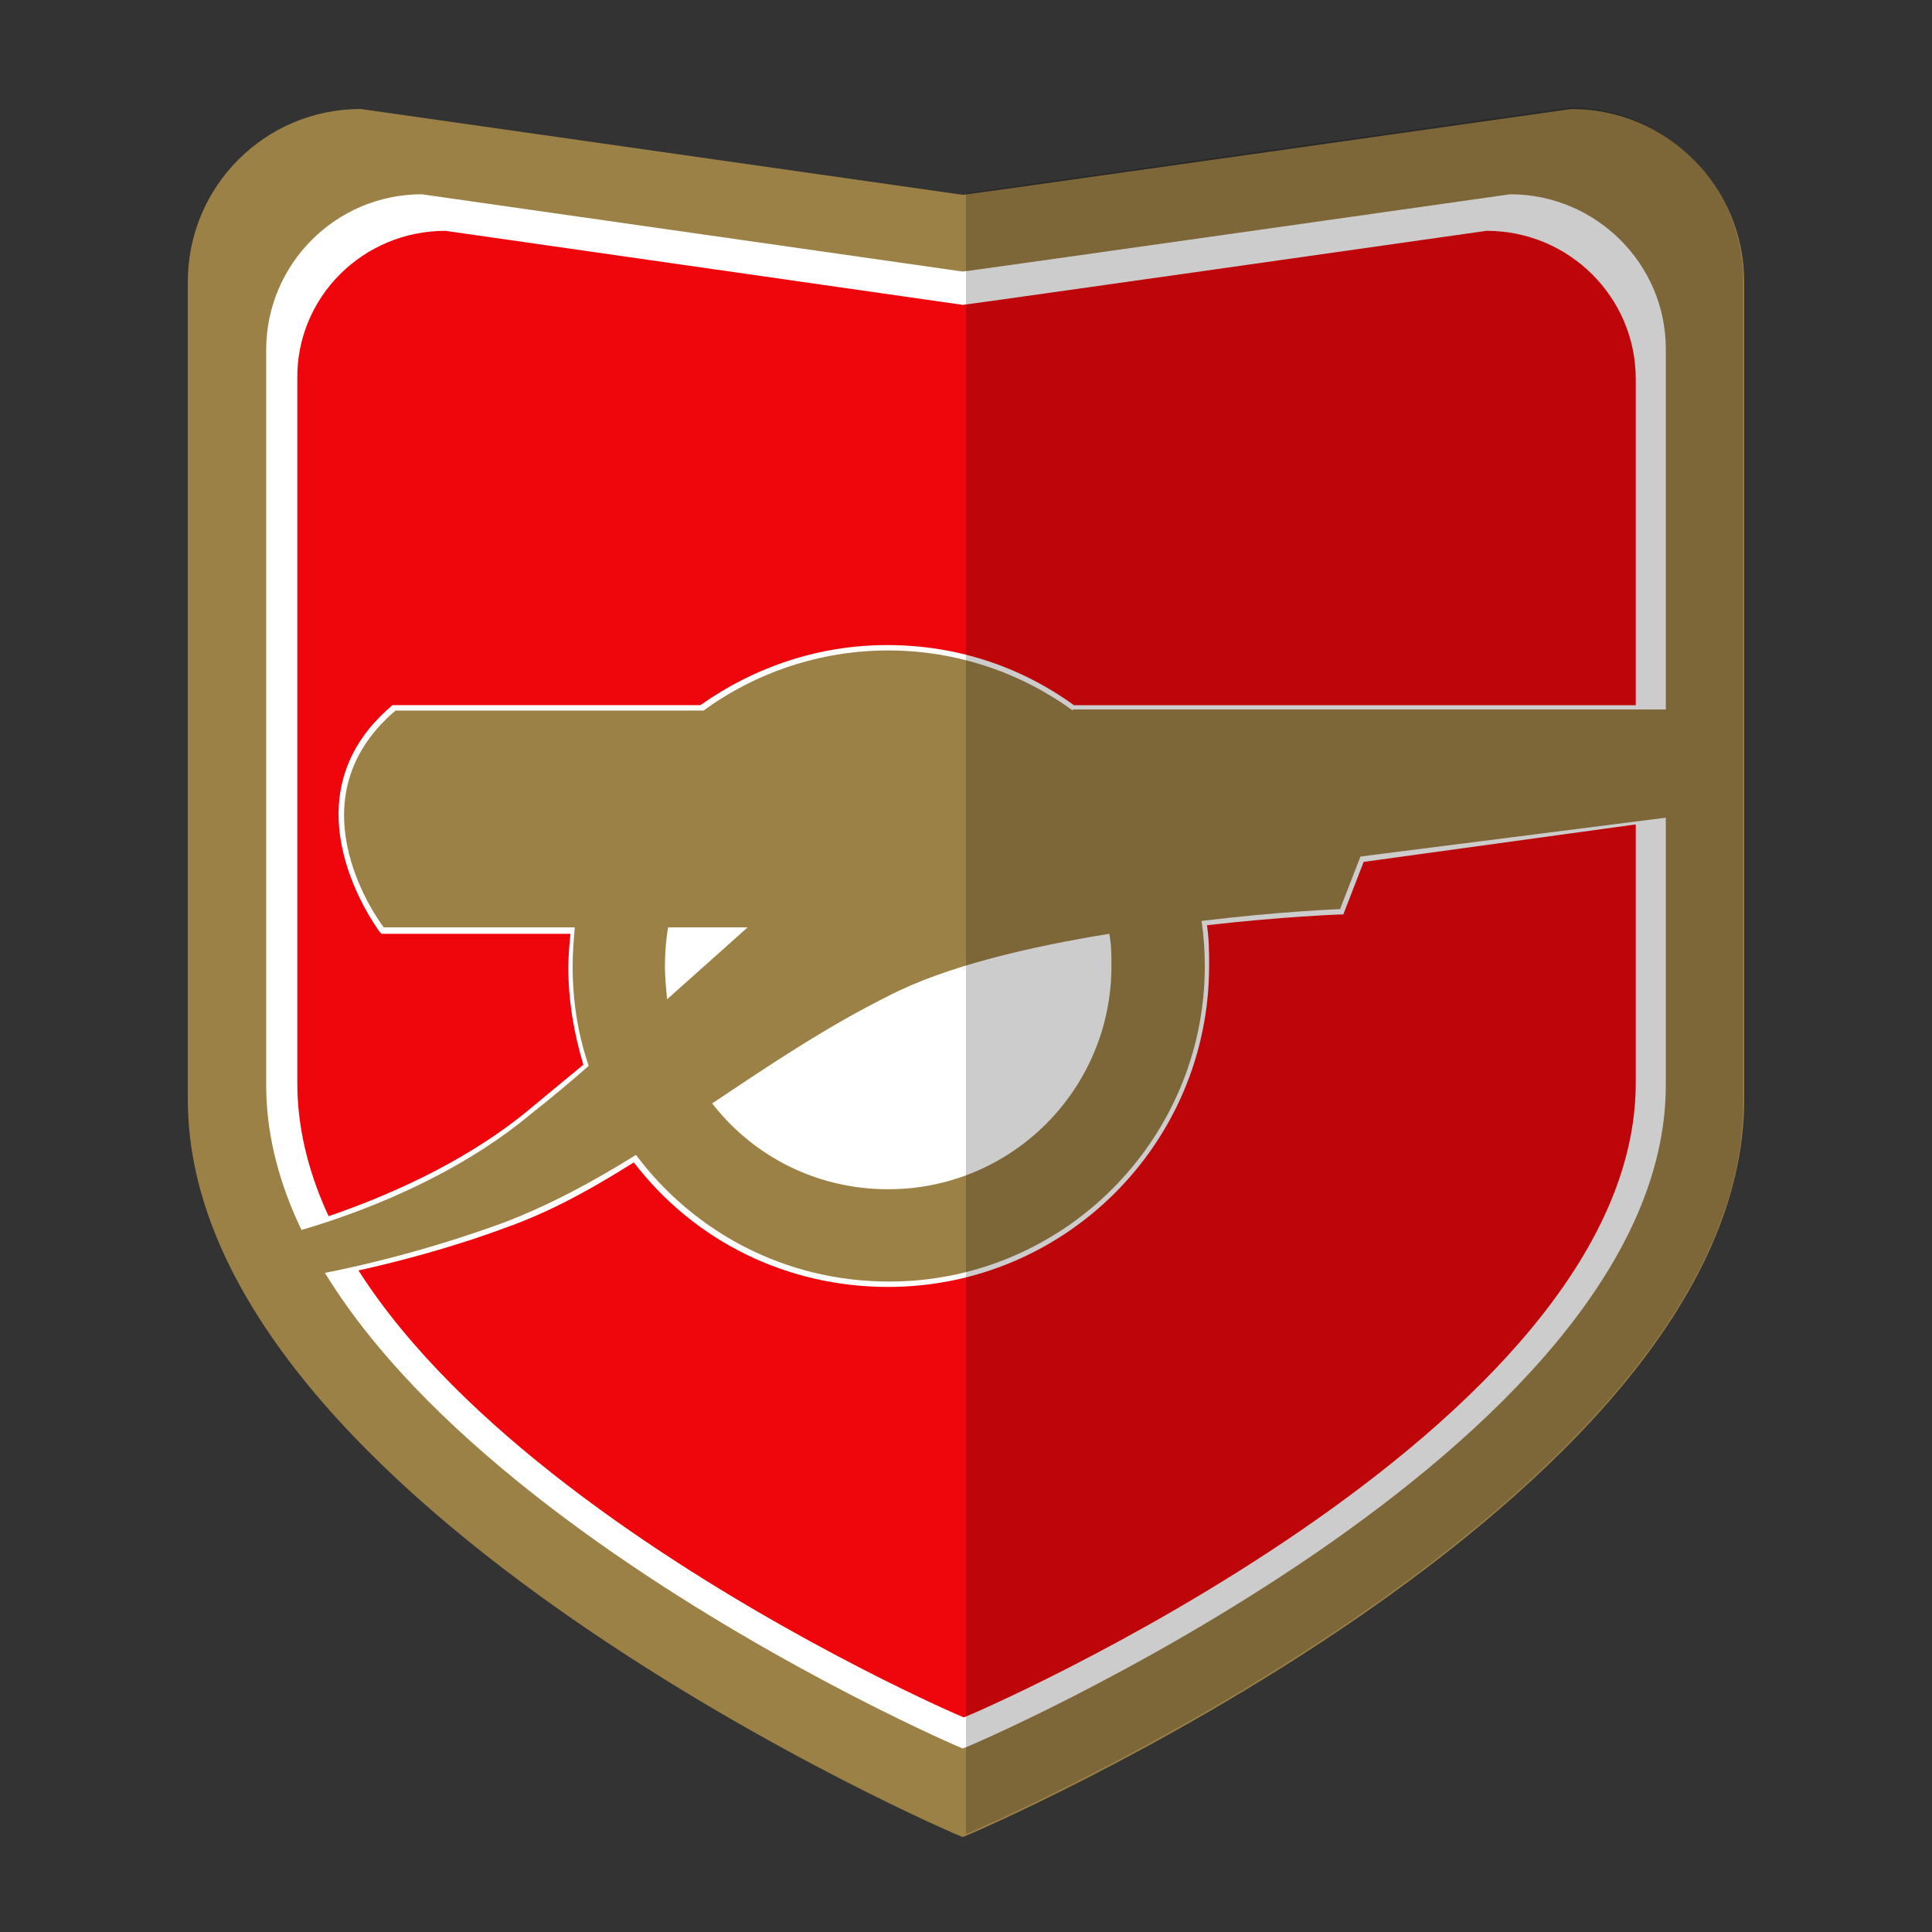
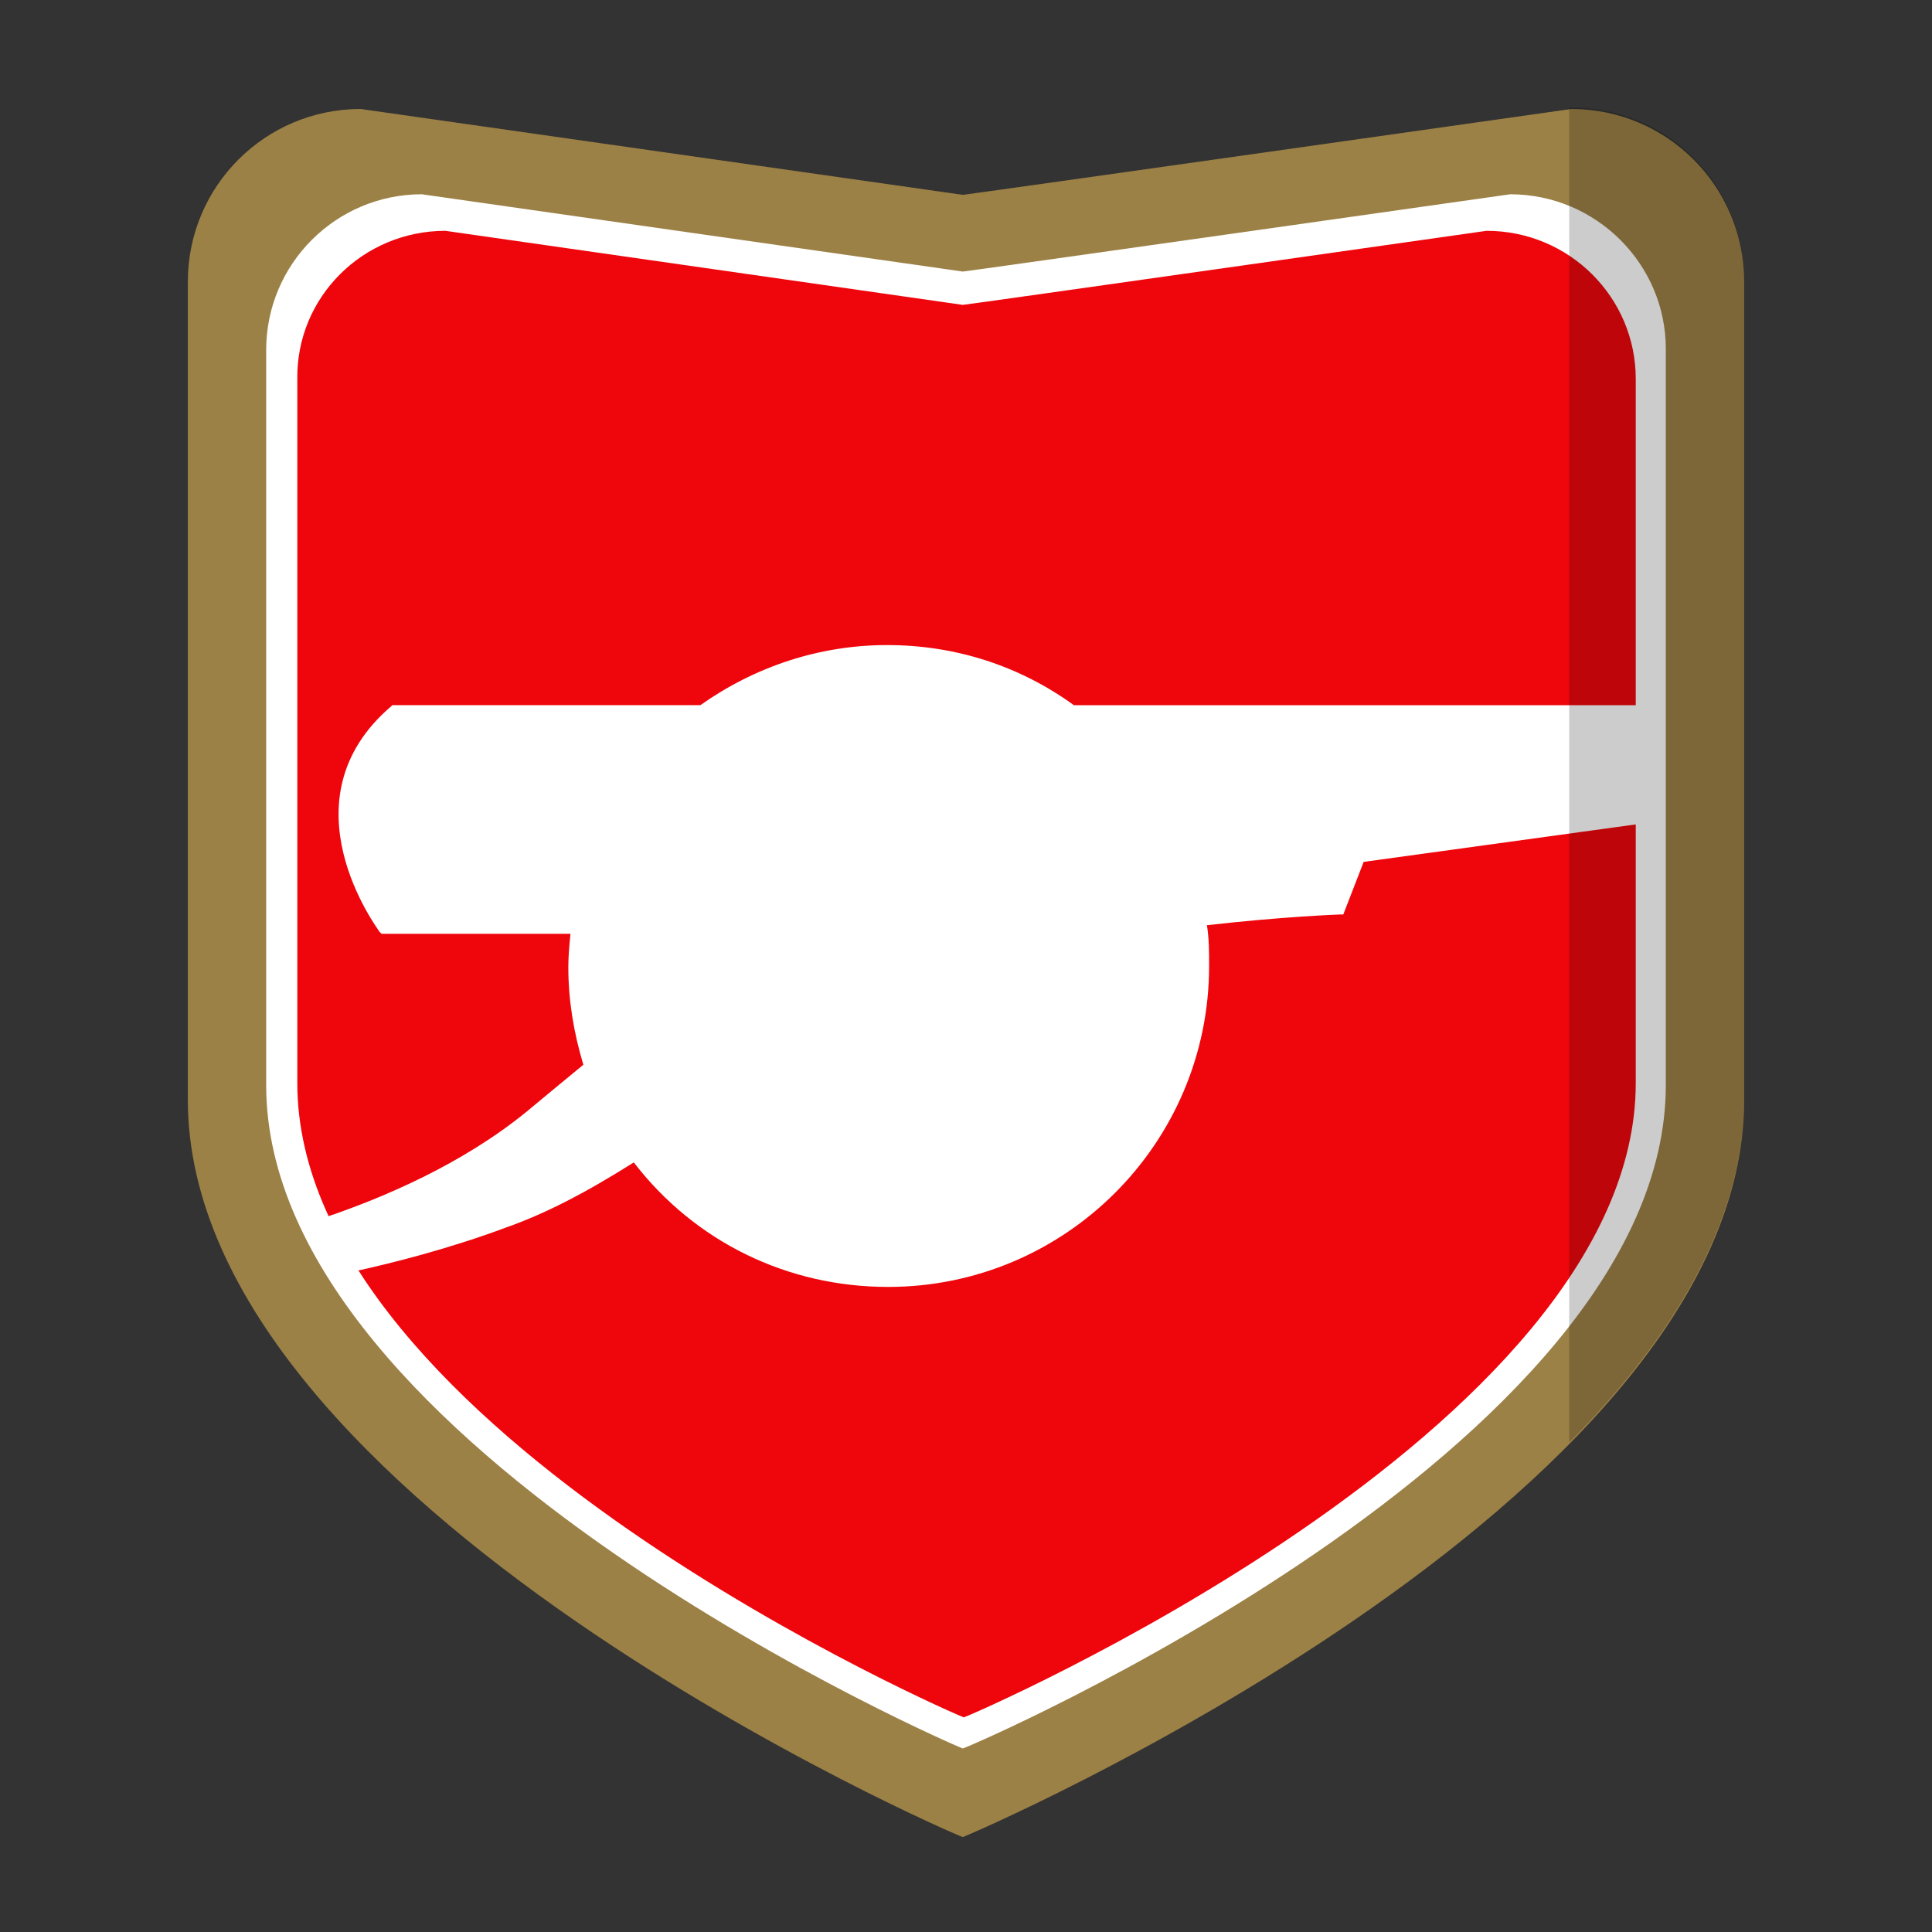
<svg xmlns="http://www.w3.org/2000/svg" xmlns:xlink="http://www.w3.org/1999/xlink" version="1.1" id="Layer_1" x="0px" y="0px" viewBox="0 0 180 180" style="enable-background:new 0 0 180 180;" xml:space="preserve">
  <rect x="0" y="0" width="180" height="180" fill="#333333" stroke="none" />
  <style type="text/css">
	.st0{fill-rule:evenodd;clip-rule:evenodd;fill:#9C8146;}
	.st1{fill-rule:evenodd;clip-rule:evenodd;fill:#FFFFFF;}
	.st2{fill-rule:evenodd;clip-rule:evenodd;fill:#EE060C;}
	.st3{fill:#FFFFFF;}
	.st4{fill:#9C8146;}
	
		.st5{opacity:0.2;clip-path:url(#SVGID_00000137841314368090681360000016546228188370680489_);fill-rule:evenodd;clip-rule:evenodd;enable-background:new    ;}
</style>
  <g id="Layer_1_1_">
</g>
  <g id="Athletic__x28_ESP_x29_">
    <g id="XMLID_80_">
      <g>
        <path id="XMLID_81_" class="st0" d="M33.6,10.154l56.1,8     c0.3,0,56.7-8,56.7-8c8.9,0,16.1,7.2,16.1,16.1v76.2     c0,37.7-72.6,68.7-72.8,68.7l0,0c-0.3,0-72.2-31-72.2-68.7V26.254     C17.5,17.354,24.7,10.154,33.6,10.154z" />
      </g>
    </g>
    <g id="XMLID_3_">
      <g>
        <path id="XMLID_4_" class="st1" d="M39.3,18.1l50.4,7.2c0.3,0,51-7.2,51-7.2     c8,0,14.5,6.5,14.5,14.4v68.6c0,33.9-65.2,61.8-65.5,61.8l0,0     C89.5,162.9,24.8,135,24.8,101.1V32.6     C24.8,24.6,31.3,18.1,39.3,18.1z" />
      </g>
    </g>
  </g>
  <g>
    <g>
      <path id="XMLID_5_" class="st2" d="M41.5,21.505l48.2,6.9C90,28.405,138.5,21.505,138.5,21.505    c7.7,0,13.9,6.2,13.9,13.8v65.6c0,32.4-62.4,59.1-62.6,59.1    l0,0c-0.2,0-62.1-26.7-62.1-59.1V35.305    C27.6,27.705,33.8,21.505,41.5,21.505z" />
    </g>
  </g>
  <g id="arsenal_x5F_1">
    <g id="XMLID_46_">
      <g>
        <path class="st3" d="M30.35,113.4c5.3-1.8,12.7-4.9,18.8-9.9     c1.8-1.5,3.5-2.9,5.2-4.3c-0.9-3-1.4-6-1.4-9.1     c0-1,0.1-2.1,0.2-3.1H35.55l-0.2-0.2     c-0.1-0.2-9.2-12.2,1.1-21l0.1-0.1h28.7     c5.1-3.6,11.1-5.6,17.4-5.6S94.95,62,100.05,65.7h55.064v10.735     l-28.064,3.865l-1.9,4.9h-0.3c-0.1,0-5.4,0.2-12.4,1     c0.2,1.3,0.2,2.5,0.2,3.8c0,16.5-13.4,29.9-29.9,29.9     c-9.4,0-18-4.2-23.7-11.6c-4.6,2.9-8.3,4.8-12,6.1     c-5.1,1.9-10.409,3.265-14.109,4.065L30.35,113.4z M82.75,111.3     c-6.6,0-12.7-3-16.8-8.2l-0.3-0.4l0.4-0.3     c4.9-3.3,10.4-7,16.4-10.1c4.7-2.4,11.7-4.4,20.7-5.9     l0.5-0.1l0.1,0.5c0.2,1,0.2,2.1,0.2,3.1     C104.05,101.8,94.55,111.3,82.75,111.3z M67.15,103     c3.9,4.7,9.6,7.4,15.6,7.4c11.2,0,20.3-9.1,20.3-20.3     c0-0.8-0.1-1.6-0.2-2.5c-8.7,1.5-15.4,3.4-19.9,5.7     C77.15,96.2,72.05,99.6,67.15,103z M61.85,94l-0.1-0.9     c-0.2-1-0.2-2.1-0.2-3.1c0-1.2,0.1-2.5,0.3-3.7l0.1-0.4     h9.1l-1,0.9c0,0-3,2.7-7.5,6.7L61.85,94z M62.65,86.9     c-0.2,1.1-0.2,2.1-0.2,3.1c0,0.7,0,1.4,0.1,2     C65.25,89.7,67.25,87.9,68.35,86.8h-5.7V86.9z" />
-         <path class="st4" d="M99.95,66.2c-4.8-3.5-10.8-5.6-17.2-5.6     c-6.4,0-12.4,2.1-17.2,5.6H36.85     c-10.1,8.6-1.1,20.2-1.1,20.2h17.8     C53.45,87.6,53.35,88.8,53.35,90c0,3.3,0.5,6.4,1.5,9.3     c-1.7,1.5-3.5,3-5.4,4.5c-10.9,9.1-26.1,12-26.1,12l2.1,3.6     c0,0,9.5-1.1,21.5-5.5C51.15,112.3,55.25,110.1,59.25,107.6     c5.4,7.2,13.9,11.8,23.6,11.8C99.05,119.4,112.25,106.2,112.25,90     c0-1.4-0.1-2.8-0.3-4.2c7.4-0.9,12.9-1.1,12.9-1.1     L126.75,79.8l29.1-3.7l0.8-10H99.95V66.2z M61.95,90     c0-1.2,0.1-2.5,0.3-3.6h7.4c0,0-3,2.7-7.5,6.7     C62.05,92,61.95,91,61.95,90z M103.55,90     c0,11.5-9.3,20.8-20.8,20.8c-6.7,0-12.6-3.1-16.4-8     c5.1-3.4,10.4-7,16.4-10c5.4-2.8,13.2-4.6,20.6-5.8     C103.55,88,103.55,89,103.55,90z" />
      </g>
    </g>
  </g>
  <g>
    <g>
      <g>
        <g>
          <g>
            <g>
              <g>
                <g>
                  <g>
                    <g>
                      <g>
                        <g>
                          <g>
                            <g>
                              <g>
                                <g>
                                  <defs>
                                    <path id="SVGID_1_" d="M33.6,10l56.1,8C90,18,146.4,10,146.4,10                   C155.3,10,162.5,17.2,162.5,26.1v76.2C162.5,140,89.9,171,89.7,171l0,0                   C89.4,171,17.5,140,17.5,102.3V26.1C17.5,17.2,24.7,10,33.6,10z" />
                                  </defs>
                                  <clipPath id="SVGID_00000089557043366115527790000009142448161317741451_">
                                    <use xlink:href="#SVGID_1_" style="overflow:visible;" />
                                  </clipPath>
-                                   <path id="shadow_1_" style="opacity:0.2;clip-path:url(#SVGID_00000089557043366115527790000009142448161317741451_);fill-rule:evenodd;clip-rule:evenodd;enable-background:new    ;" d="                  M146.2,10c0,0-49.9,7.1-56.2,8v153.3                  c7.2-3.1,72.4-32.9,72.4-68.6V26.1                  C162.4,17.2,155.2,10,146.2,10z" />
+                                   <path id="shadow_1_" style="opacity:0.2;clip-path:url(#SVGID_00000089557043366115527790000009142448161317741451_);fill-rule:evenodd;clip-rule:evenodd;enable-background:new    ;" d="                  M146.2,10v153.3                  c7.2-3.1,72.4-32.9,72.4-68.6V26.1                  C162.4,17.2,155.2,10,146.2,10z" />
                                </g>
                              </g>
                            </g>
                          </g>
                        </g>
                      </g>
                    </g>
                  </g>
                </g>
              </g>
            </g>
          </g>
        </g>
      </g>
    </g>
  </g>
</svg>